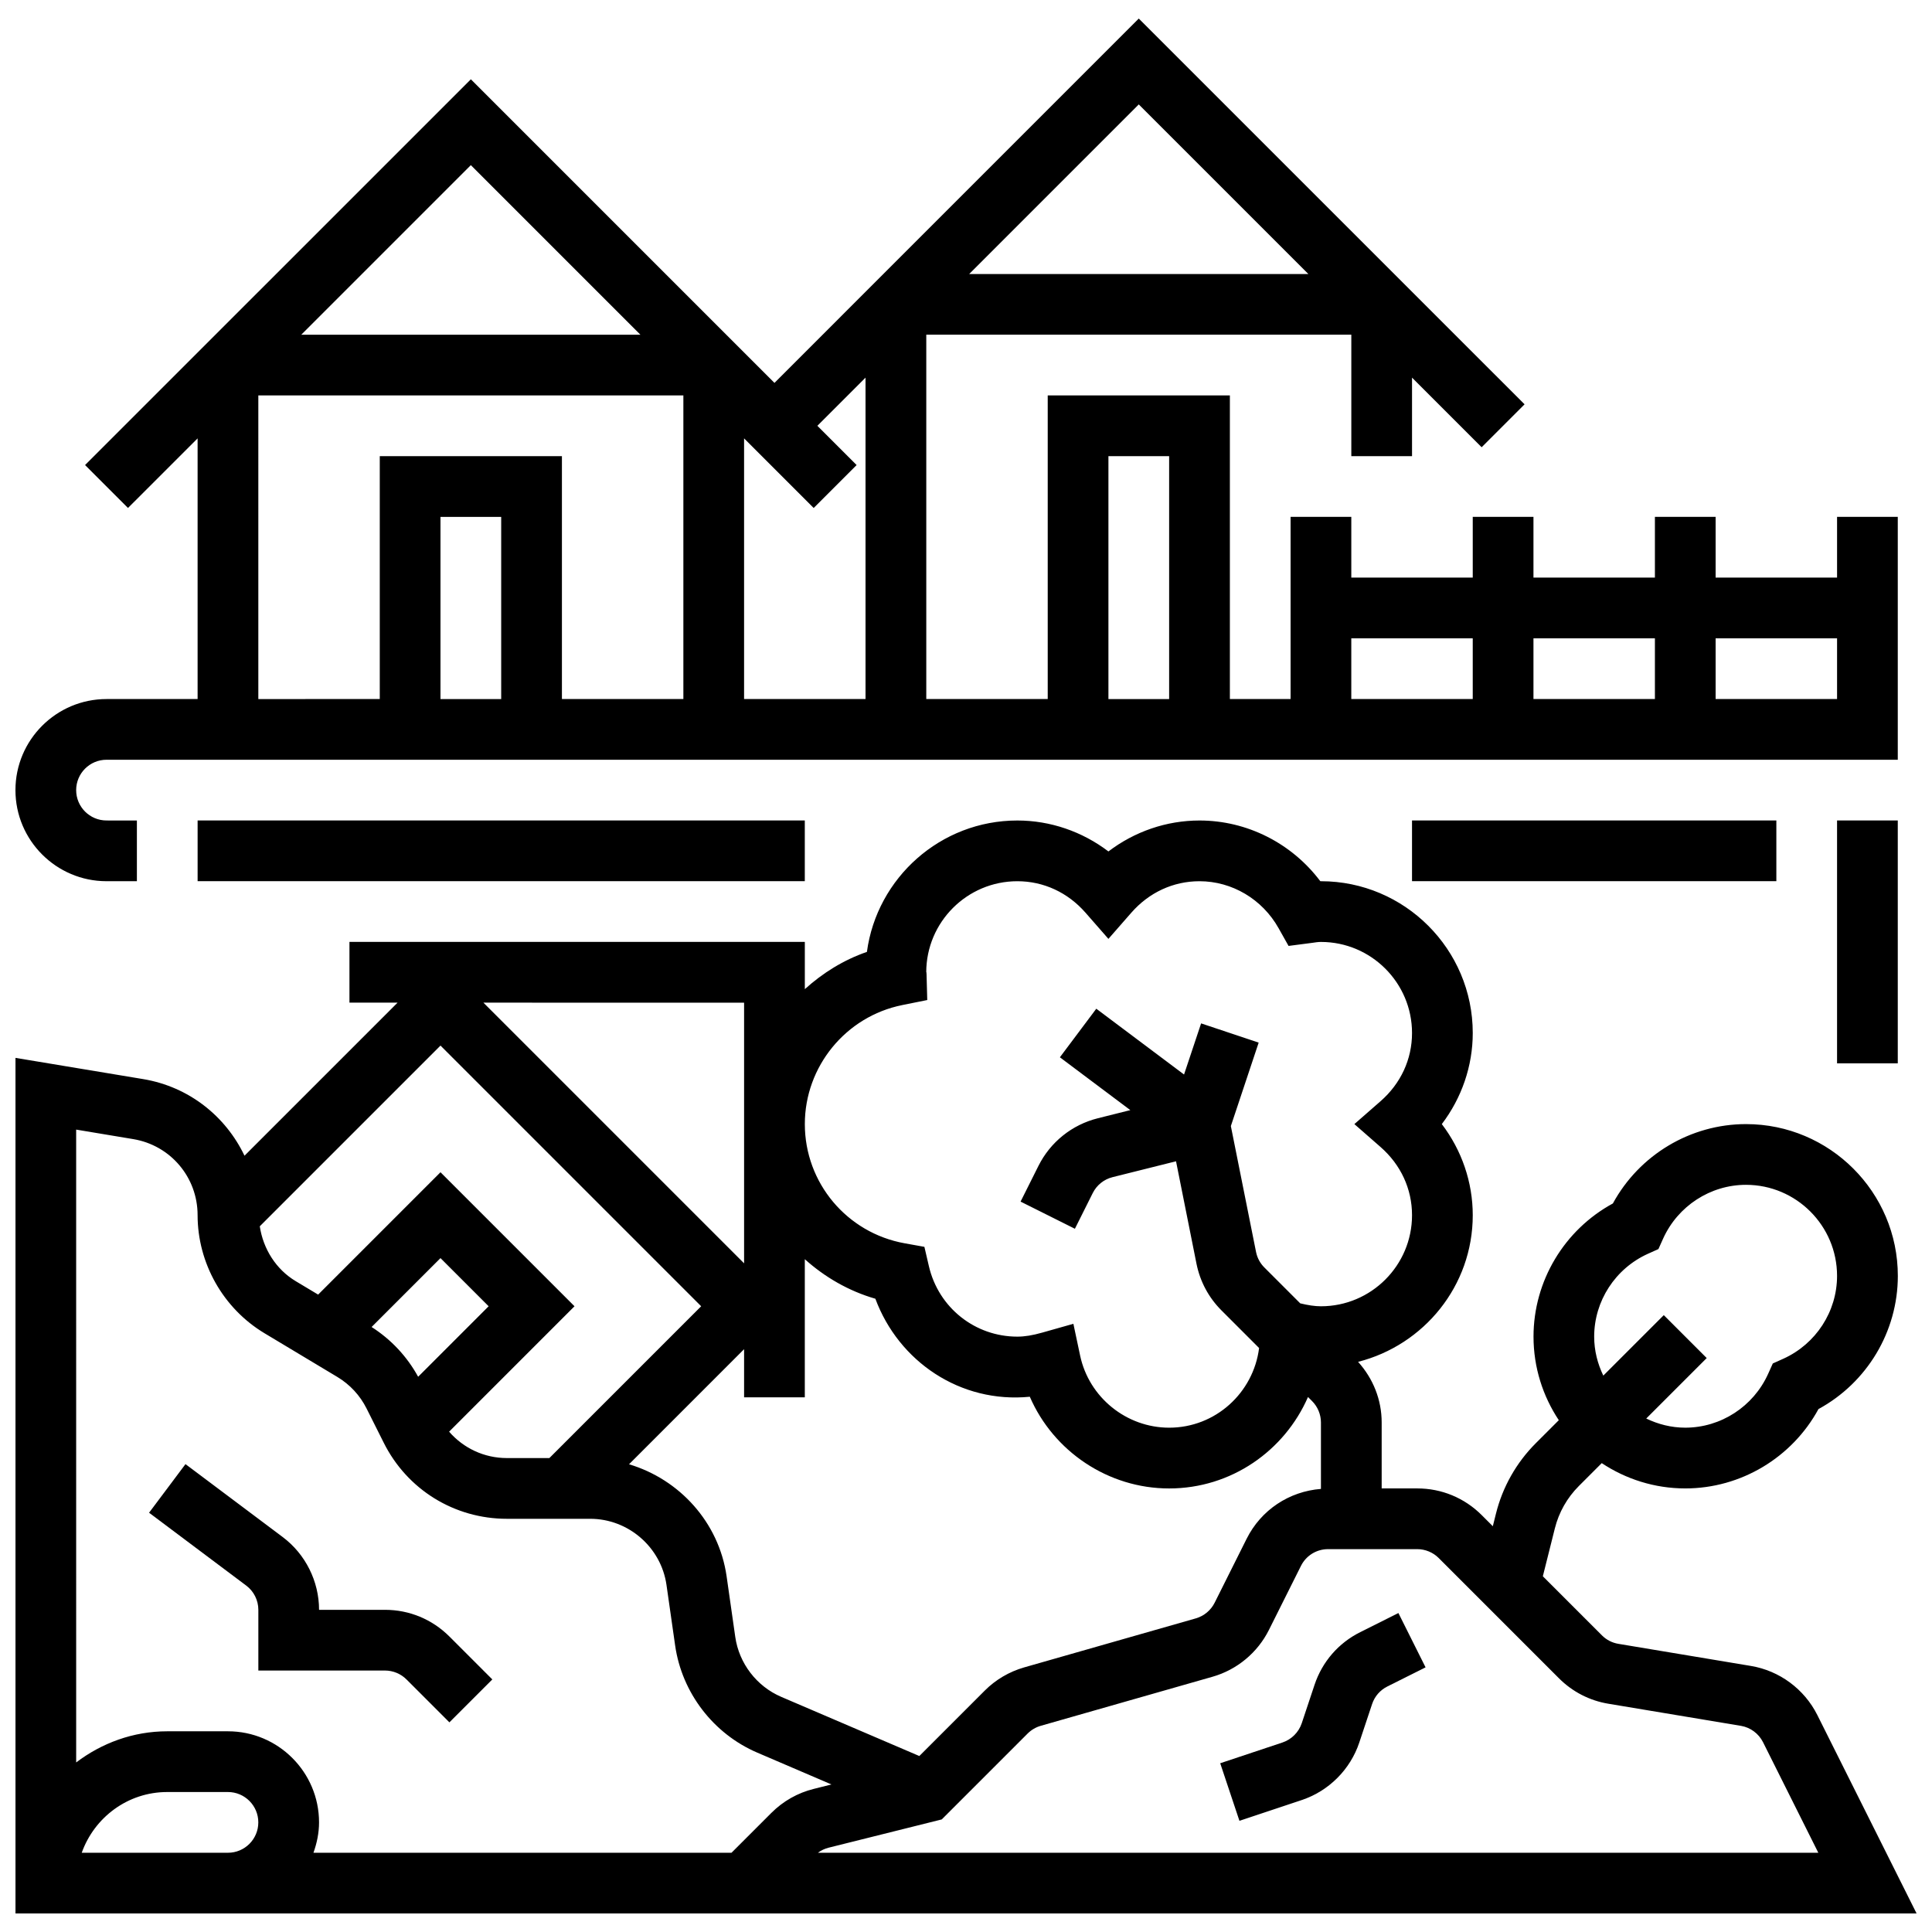
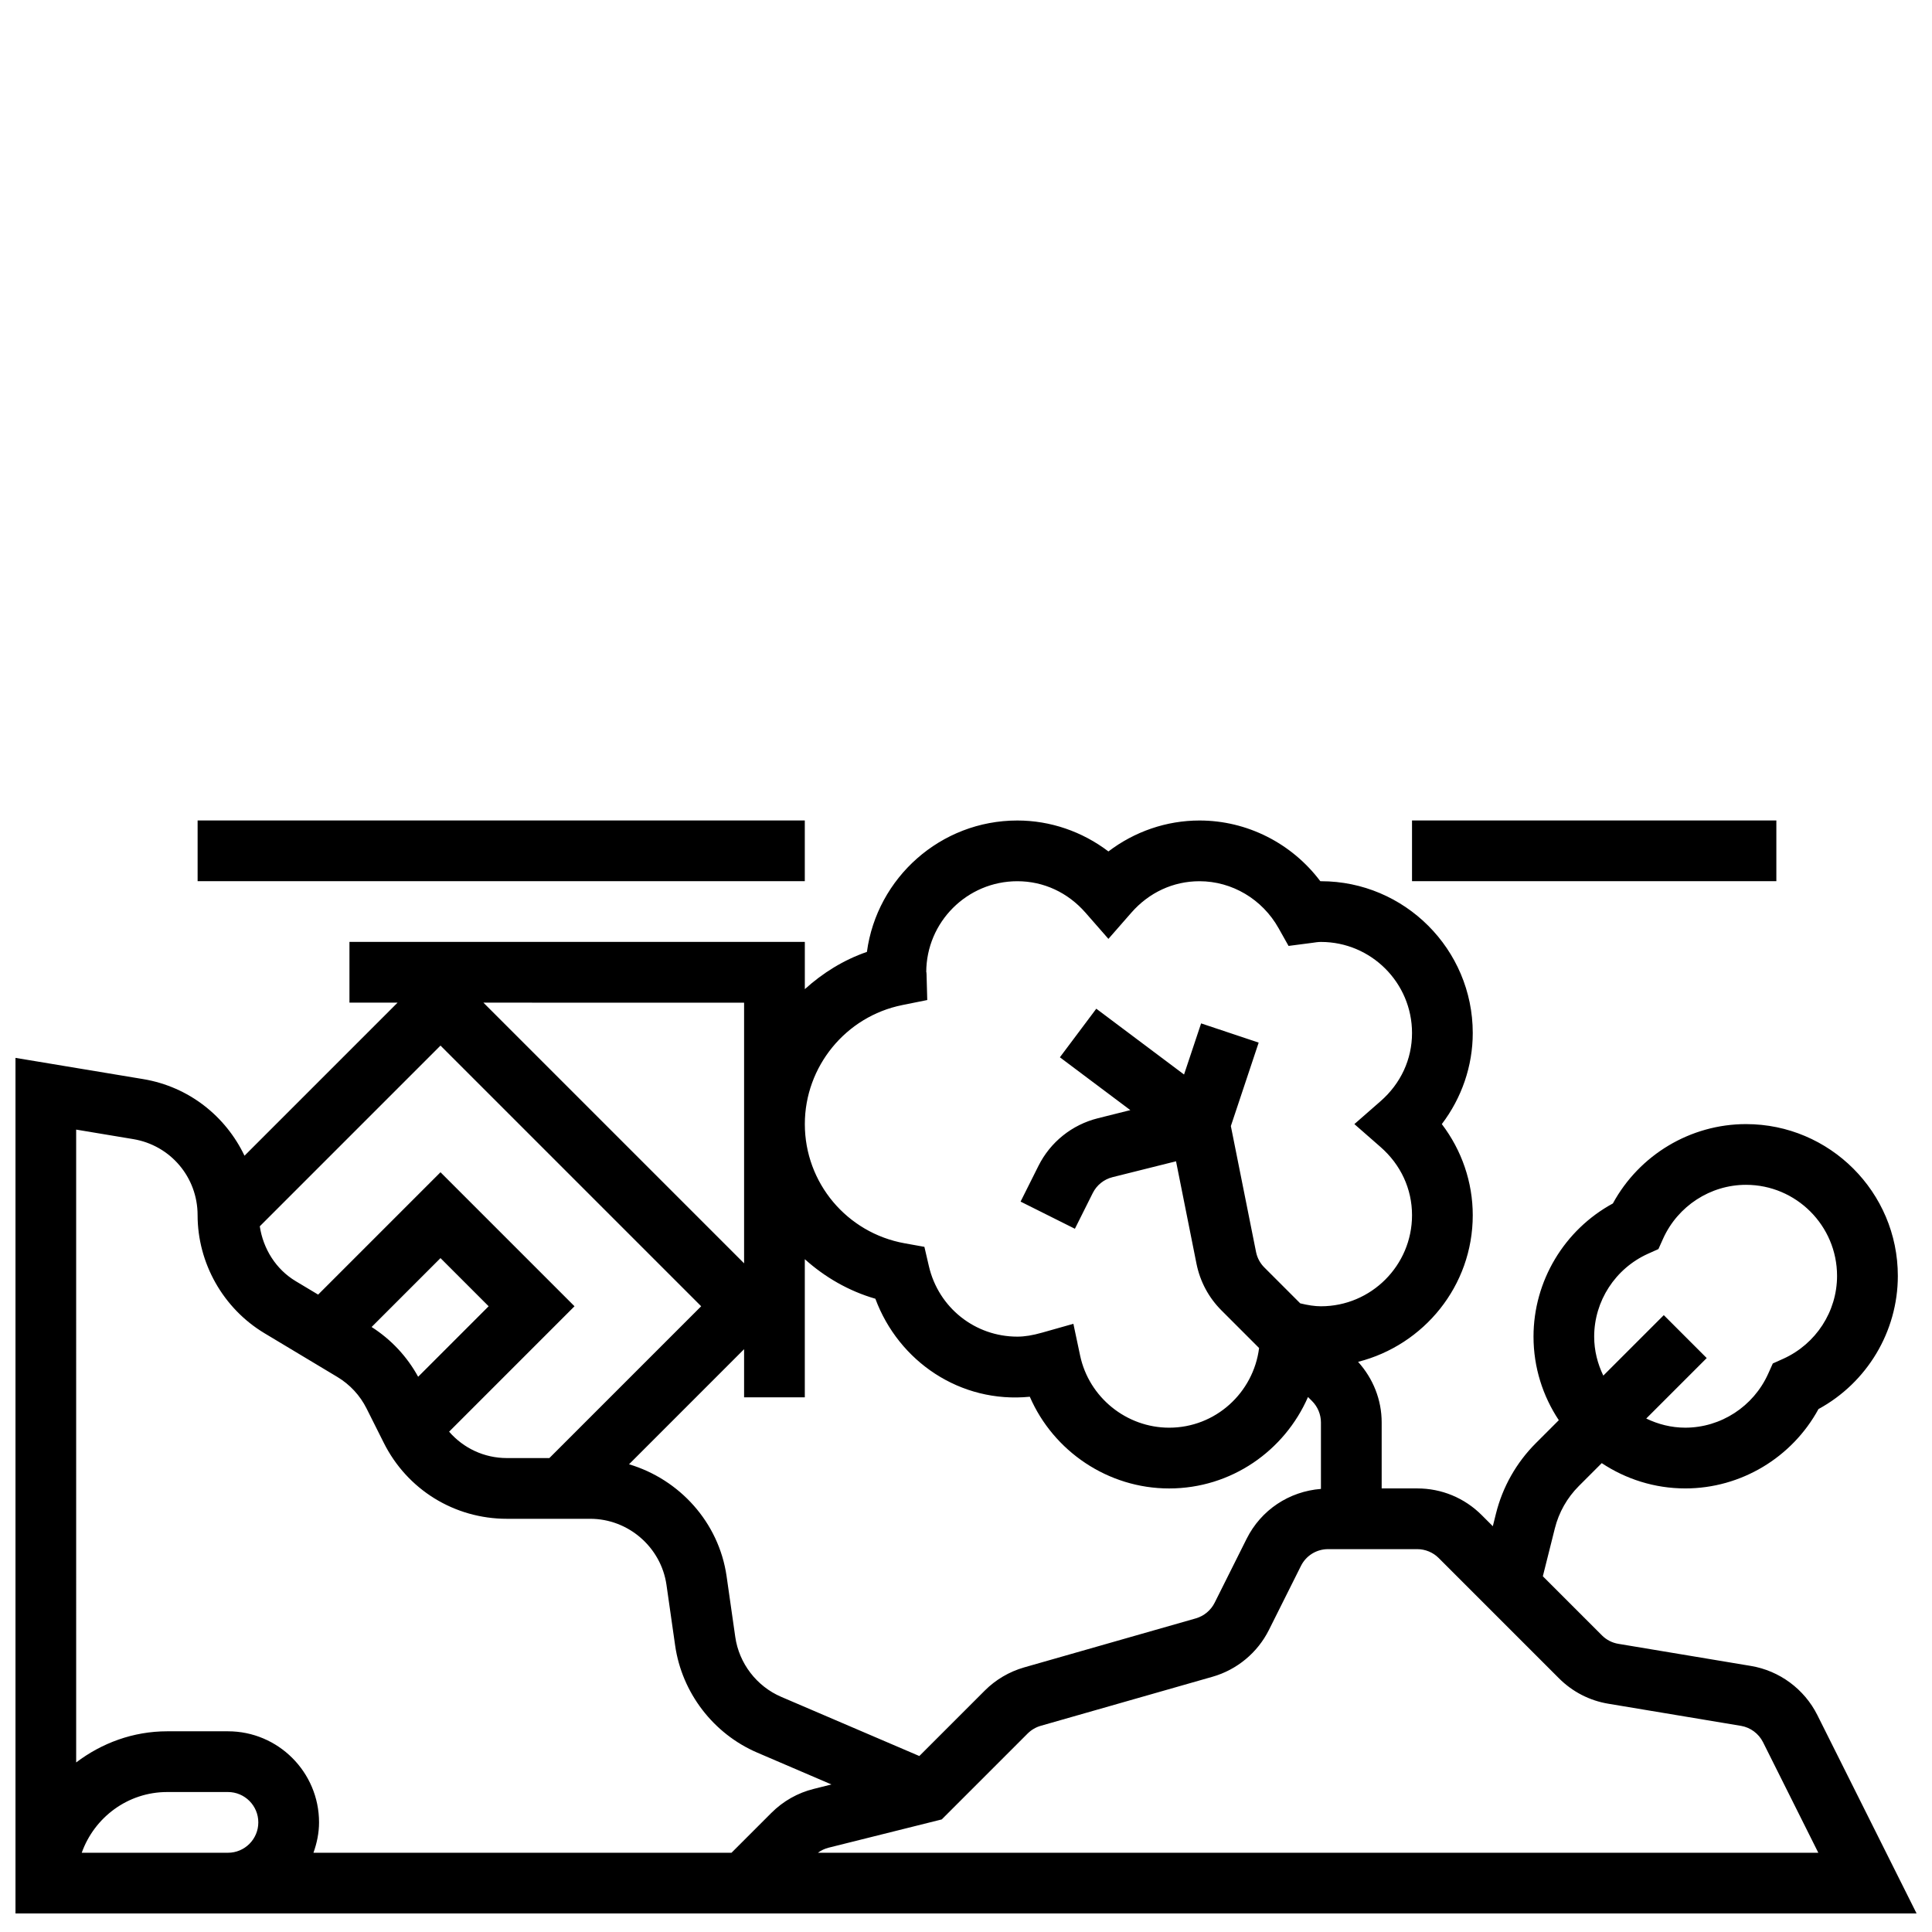
<svg xmlns="http://www.w3.org/2000/svg" width="800px" height="800px" version="1.1" viewBox="144 144 512 512">
  <defs>
    <clipPath id="b">
-       <path d="m148.09 148.09h498.91v229.91h-498.91z" />
-     </clipPath>
+       </clipPath>
    <clipPath id="a">
      <path d="m148.09 361h503.81v290.9h-503.81z" />
    </clipPath>
  </defs>
  <g clip-path="url(#b)">
-     <path d="m172.23 377.53h8.047v-16.09l-8.047-0.004c-4.441 0-8.047-3.606-8.047-8.047 0-4.441 3.606-8.047 8.047-8.047h474.7v-64.367h-16.09v16.09h-32.184v-16.09h-16.09v16.09h-32.184v-16.09h-16.09v16.09h-32.184v-16.09h-16.09v48.273h-16.09v-80.457h-48.273v80.457h-32.184v-96.551h112.64v32.184h16.09v-20.805l18.449 18.449 11.375-11.375-102.24-102.23-96.547 96.551-80.457-80.457-102.24 102.23 11.375 11.375 18.449-18.445v69.082h-24.137c-13.309 0-24.137 10.828-24.137 24.137 0 13.305 10.828 24.137 24.137 24.137zm104.59-48.273h-16.09v-48.273h16.09zm354.02-16.094v16.09h-32.184v-16.09zm-48.273 0v16.09h-32.184v-16.09zm-80.461 0h32.184v16.09h-32.184zm-64.363-48.273h16.09v64.367h-16.09zm52.988-48.273h-89.887l44.941-44.945zm-117.36 27.465v85.172h-32.184v-69.082l18.449 18.449 11.375-11.375-10.402-10.402zm-59.652-11.375h-89.887l44.945-44.945zm-101.26 16.09h112.64v80.457h-32.184v-64.367h-48.273v64.367l-32.184 0.004z" />
-   </g>
+     </g>
  <path d="m196.37 361.43h160.91v16.09h-160.91z" />
-   <path d="m630.84 361.43h16.09v64.367h-16.09z" />
  <path d="m518.2 361.43h96.551v16.09h-96.551z" />
  <g clip-path="url(#a)">
    <path d="m625.61 598.5c-3.453-6.887-10.043-11.754-17.621-13.012l-35.105-5.856c-1.656-0.273-3.172-1.055-4.359-2.246l-15.656-15.656 3.18-12.68c1.055-4.238 3.25-8.117 6.34-11.215l6.09-6.09c6.363 4.215 13.969 6.703 22.148 6.703 14.73 0 28.281-8.168 35.289-21.031 12.875-7 21.031-20.551 21.031-35.289 0-22.184-18.047-40.23-40.23-40.23-14.738 0-28.289 8.168-35.289 21.031-12.875 7-21.031 20.551-21.031 35.289 0 8.184 2.484 15.785 6.703 22.148l-6.09 6.09c-5.156 5.156-8.816 11.617-10.57 18.691l-0.828 3.316-2.945-2.945c-4.555-4.555-10.621-7.07-17.066-7.07l-9.445-0.004v-17.477c0-6.012-2.262-11.633-6.25-16.066 17.41-4.426 30.387-20.098 30.387-38.867 0-8.746-2.922-17.203-8.199-24.137 5.269-6.934 8.199-15.391 8.199-24.137 0-22.184-18.047-40.23-40.23-40.23h-0.168c-7.547-10.043-19.391-16.09-32.016-16.09-8.746 0-17.203 2.922-24.137 8.199-6.934-5.269-15.391-8.199-24.137-8.199-20.348 0-37.219 15.191-39.867 34.82-6.211 2.141-11.723 5.602-16.453 9.871v-12.52h-120.68v16.09h12.762l-40.574 40.574c-4.988-10.453-14.707-18.273-26.832-20.301l-33.859-5.629v226.74h503.81zm-59.137-100.28c0-9.43 5.594-18.047 14.25-21.957l2.777-1.246 1.246-2.777c3.91-8.648 12.535-14.25 21.957-14.25 13.309 0 24.137 10.828 24.137 24.137 0 9.43-5.594 18.047-14.25 21.957l-2.777 1.246-1.246 2.769c-3.91 8.656-12.535 14.25-21.957 14.25-3.719 0-7.191-0.91-10.34-2.422l16.027-16.027-11.375-11.375-16.027 16.027c-1.512-3.141-2.422-6.617-2.422-10.332zm-311.66 10.637c-2.945-5.367-7.152-9.879-12.336-13.188l18.258-18.258 12.762 12.762zm41.438-18.684-35.516-35.516-32.426 32.426-5.945-3.562c-5.246-3.144-8.617-8.57-9.52-14.539l47.891-47.891 69.082 69.082-40.23 40.23h-11.258c-6.012 0-11.504-2.613-15.312-6.992zm44.941 11.375v12.762h16.09v-36.609c5.285 4.738 11.594 8.426 18.699 10.477 6.172 16.613 22.488 27.789 40.93 25.973 6.258 14.449 20.727 24.305 36.922 24.305 16.484 0 30.598-10.008 36.801-24.234l1.07 1.07c1.504 1.496 2.359 3.566 2.359 5.68v17.605c-8.426 0.66-15.859 5.559-19.688 13.211l-8.48 16.953c-1.004 2.012-2.832 3.523-4.981 4.144l-45.523 13c-3.926 1.133-7.539 3.25-10.418 6.141l-17.34 17.34-36.617-15.688c-6.5-2.793-11.168-8.875-12.164-15.883l-2.293-16.051c-2.051-14.328-12.504-25.707-25.859-29.695zm41.895-91.191 6.644-1.336-0.184-6.781c-0.023-0.449-0.047-0.828-0.082-0.57 0-13.309 10.828-24.137 24.137-24.137 6.953 0 13.371 2.969 18.078 8.352l6.062 6.926 6.059-6.926c4.707-5.383 11.129-8.352 18.078-8.352 8.609 0 16.629 4.754 20.934 12.406l2.664 4.738 6.309-0.82c0.75-0.113 1.504-0.234 2.277-0.234 13.309 0 24.137 10.828 24.137 24.137 0 6.953-2.969 13.371-8.352 18.078l-6.926 6.059 6.926 6.059c5.383 4.707 8.352 11.129 8.352 18.082 0 13.309-10.828 24.137-24.137 24.137-1.633 0-3.426-0.273-5.496-0.781l-9.512-9.512c-1.125-1.125-1.883-2.543-2.195-4.113l-6.672-33.352 7.371-22.117-15.254-5.094-4.523 13.551-23.254-17.441-9.648 12.875 18.668 14-8.609 2.156c-6.856 1.715-12.582 6.309-15.738 12.617l-4.738 9.469 14.395 7.199 4.738-9.477c1.055-2.102 2.961-3.629 5.246-4.199l16.816-4.207 5.43 27.195c0.949 4.684 3.227 8.938 6.598 12.309l9.984 9.984c-1.504 11.867-11.555 21.113-23.832 21.113-11.328 0-21.258-8.039-23.598-19.117l-1.785-8.414-8.277 2.34c-2.551 0.723-4.633 1.062-6.57 1.062-11.23 0-20.871-7.668-23.438-18.641l-1.199-5.156-5.215-0.938c-15.336-2.75-26.469-16.035-26.469-31.586 0-15.266 10.852-28.531 25.801-31.543zm-41.895 68.438-69.082-69.082 69.082 0.004zm-175.53 156.2c3.332-9.34 12.18-16.09 22.656-16.09h16.09c4.441 0 8.047 3.606 8.047 8.047 0 4.441-3.606 8.047-8.047 8.047zm182.78-10.582-10.582 10.582h-110.79c0.902-2.527 1.48-5.215 1.48-8.047 0-13.309-10.828-24.137-24.137-24.137h-16.09c-9.09 0-17.395 3.144-24.137 8.254l-0.004-167.71 15.117 2.519c9.891 1.641 17.066 10.121 17.066 20.141 0 12.754 6.797 24.75 17.727 31.305l19.293 11.578c3.348 2.012 6.027 4.898 7.766 8.383l4.523 9.02c6.211 12.453 18.73 20.195 32.656 20.195h22.086c10.098 0 18.785 7.539 20.211 17.531l2.293 16.051c1.793 12.527 10.137 23.406 21.766 28.387l19.656 8.434-4.684 1.176c-4.242 1.043-8.121 3.246-11.219 6.344zm15.109 9.254 30.02-7.5 22.77-22.77c0.965-0.957 2.172-1.672 3.477-2.043l45.516-13c6.484-1.852 11.934-6.379 14.949-12.414l8.48-16.953c1.367-2.742 4.129-4.449 7.199-4.449h23.621c2.117 0 4.191 0.852 5.688 2.356l31.871 31.871c3.582 3.582 8.109 5.914 13.098 6.742l35.113 5.856c2.519 0.418 4.715 2.043 5.867 4.336l14.652 29.301-265.12 0.004c0.84-0.629 1.789-1.078 2.801-1.336z" />
  </g>
-   <path d="m246.03 570.62h-17.477c0-7.555-3.606-14.781-9.656-19.301l-25.746-19.309-9.648 12.875 25.746 19.309c2.016 1.5 3.215 3.906 3.215 6.426v16.09h33.566c2.117 0 4.191 0.852 5.688 2.356l11.375 11.375 11.375-11.375-11.375-11.375c-4.551-4.551-10.617-7.07-17.062-7.07z" />
-   <path d="m504.47 576.54c-5.769 2.879-10.066 7.844-12.102 13.953l-3.394 10.188c-0.805 2.391-2.703 4.289-5.094 5.094l-16.512 5.504 5.094 15.254 16.512-5.504c7.168-2.391 12.875-8.094 15.254-15.254l3.394-10.188c0.684-2.043 2.117-3.691 4.039-4.652l10.129-5.07-7.199-14.395z" />
</svg>